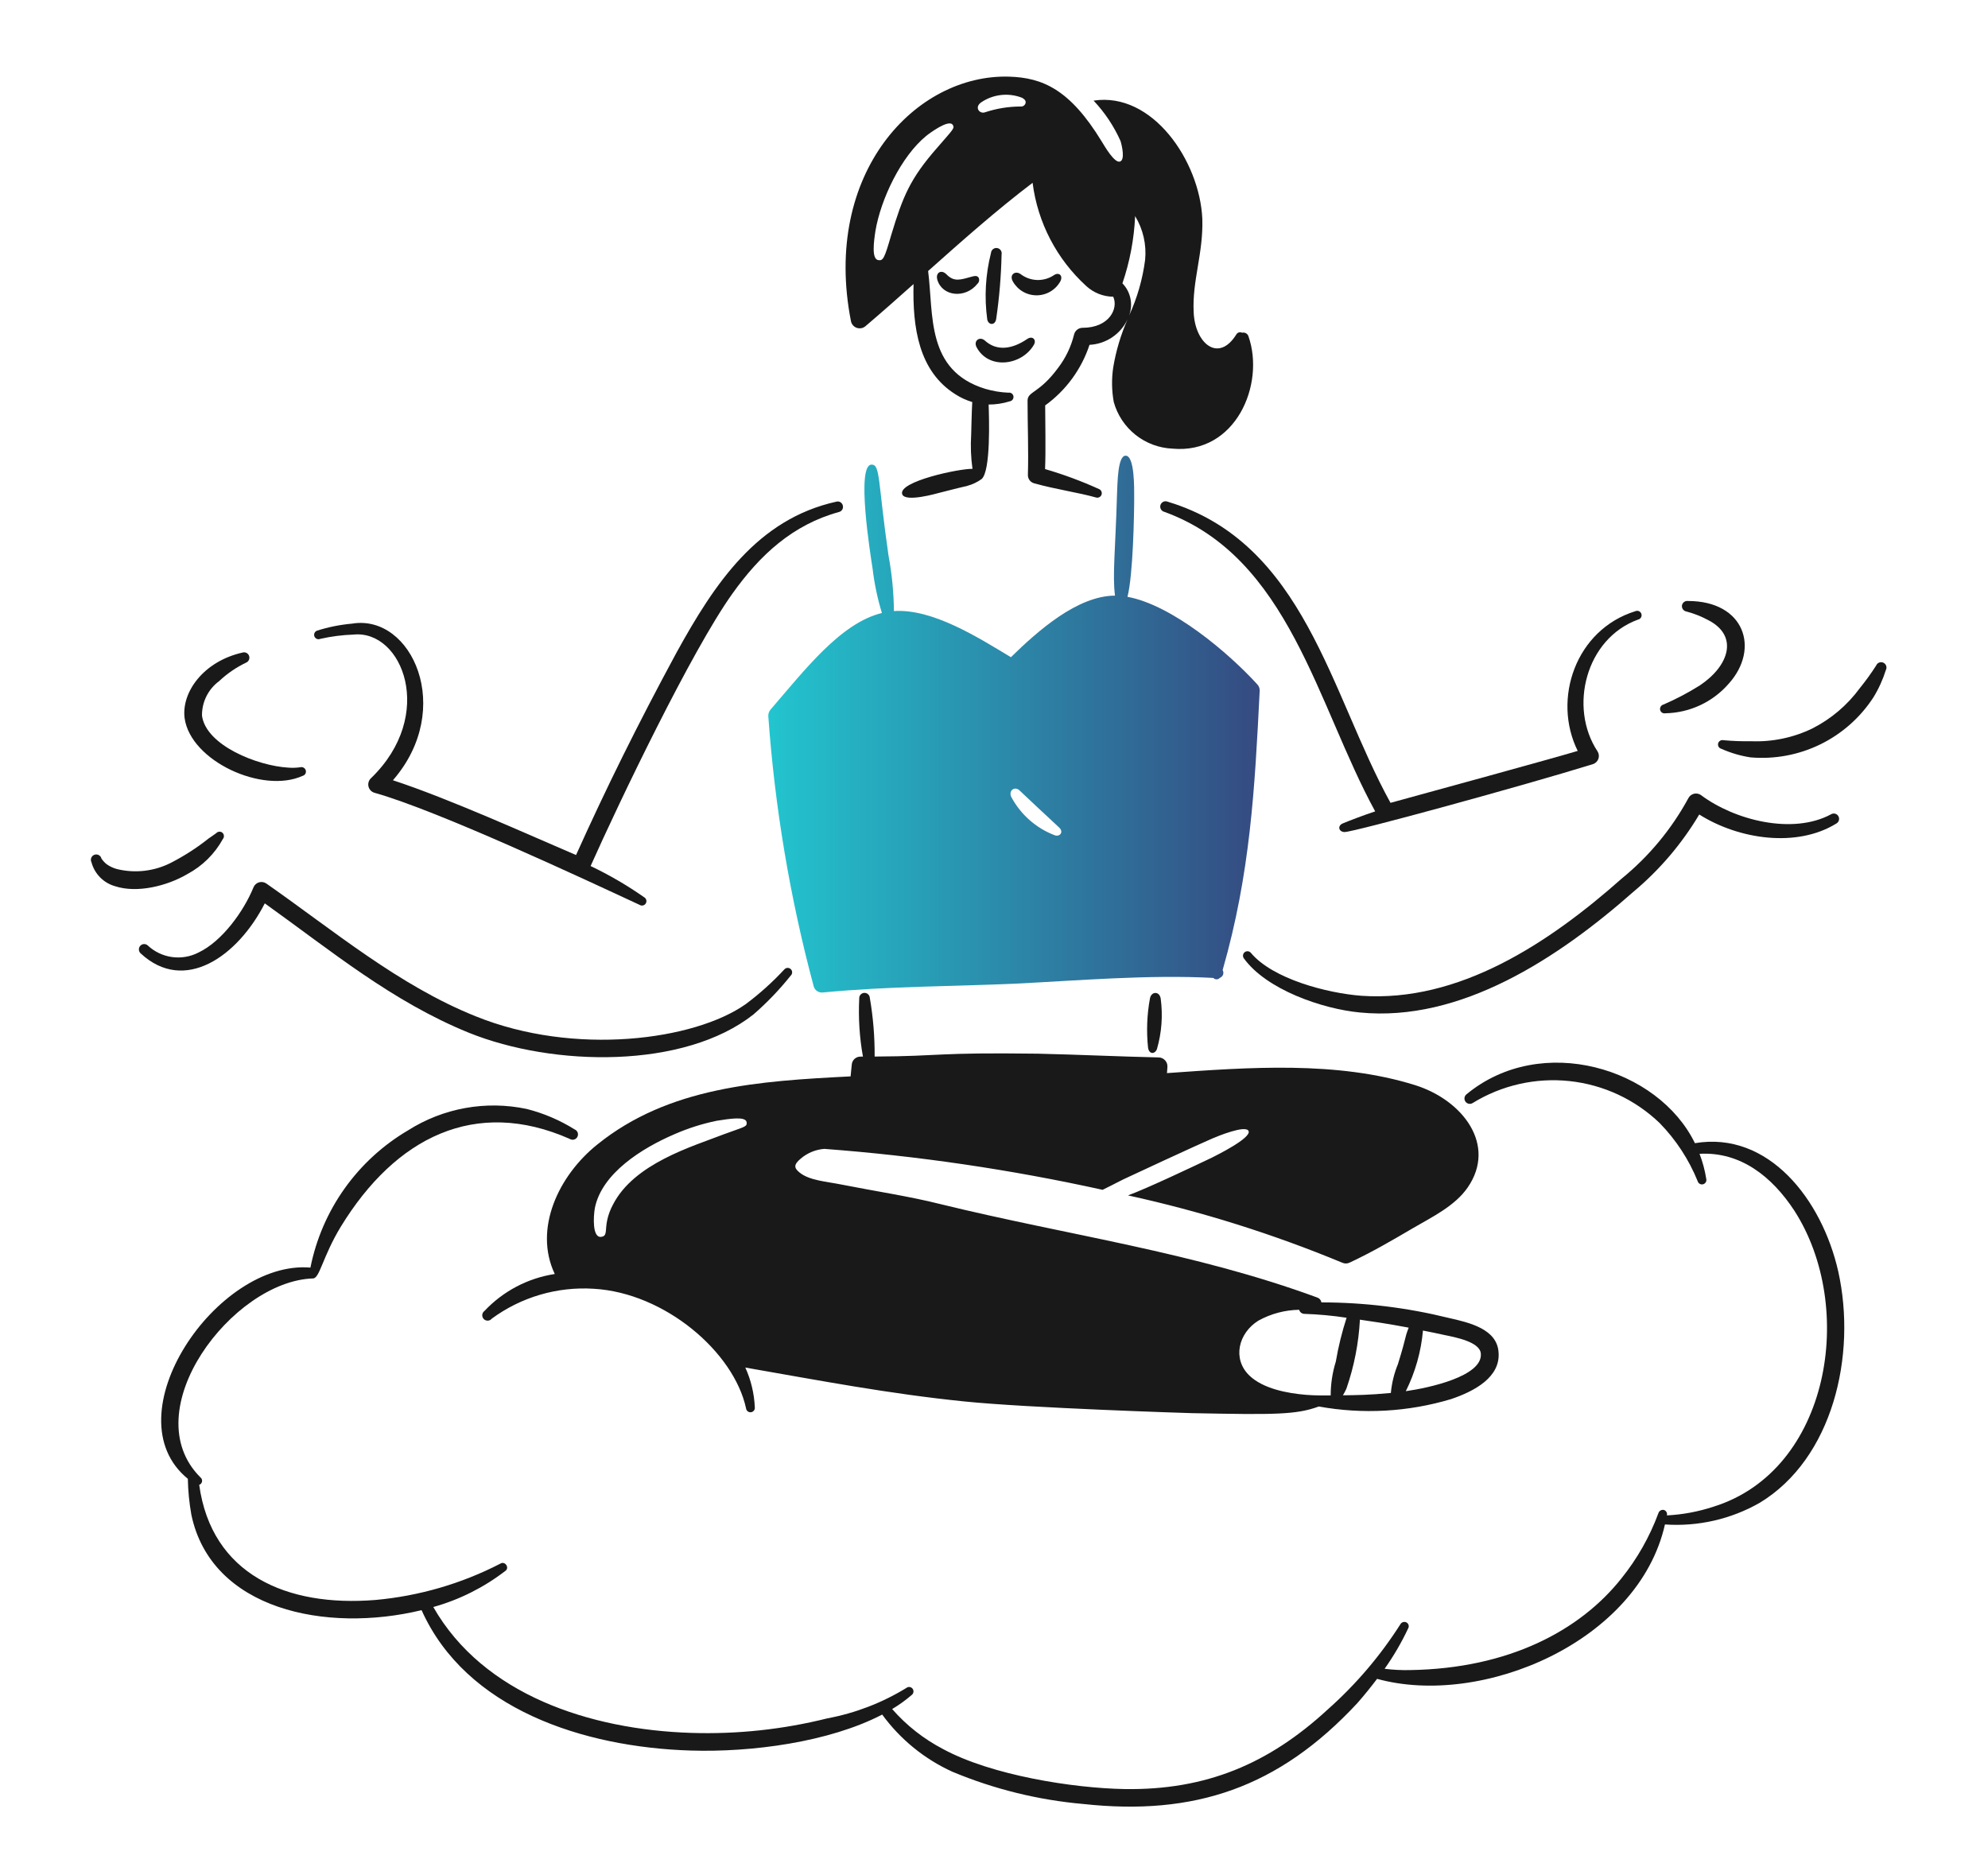
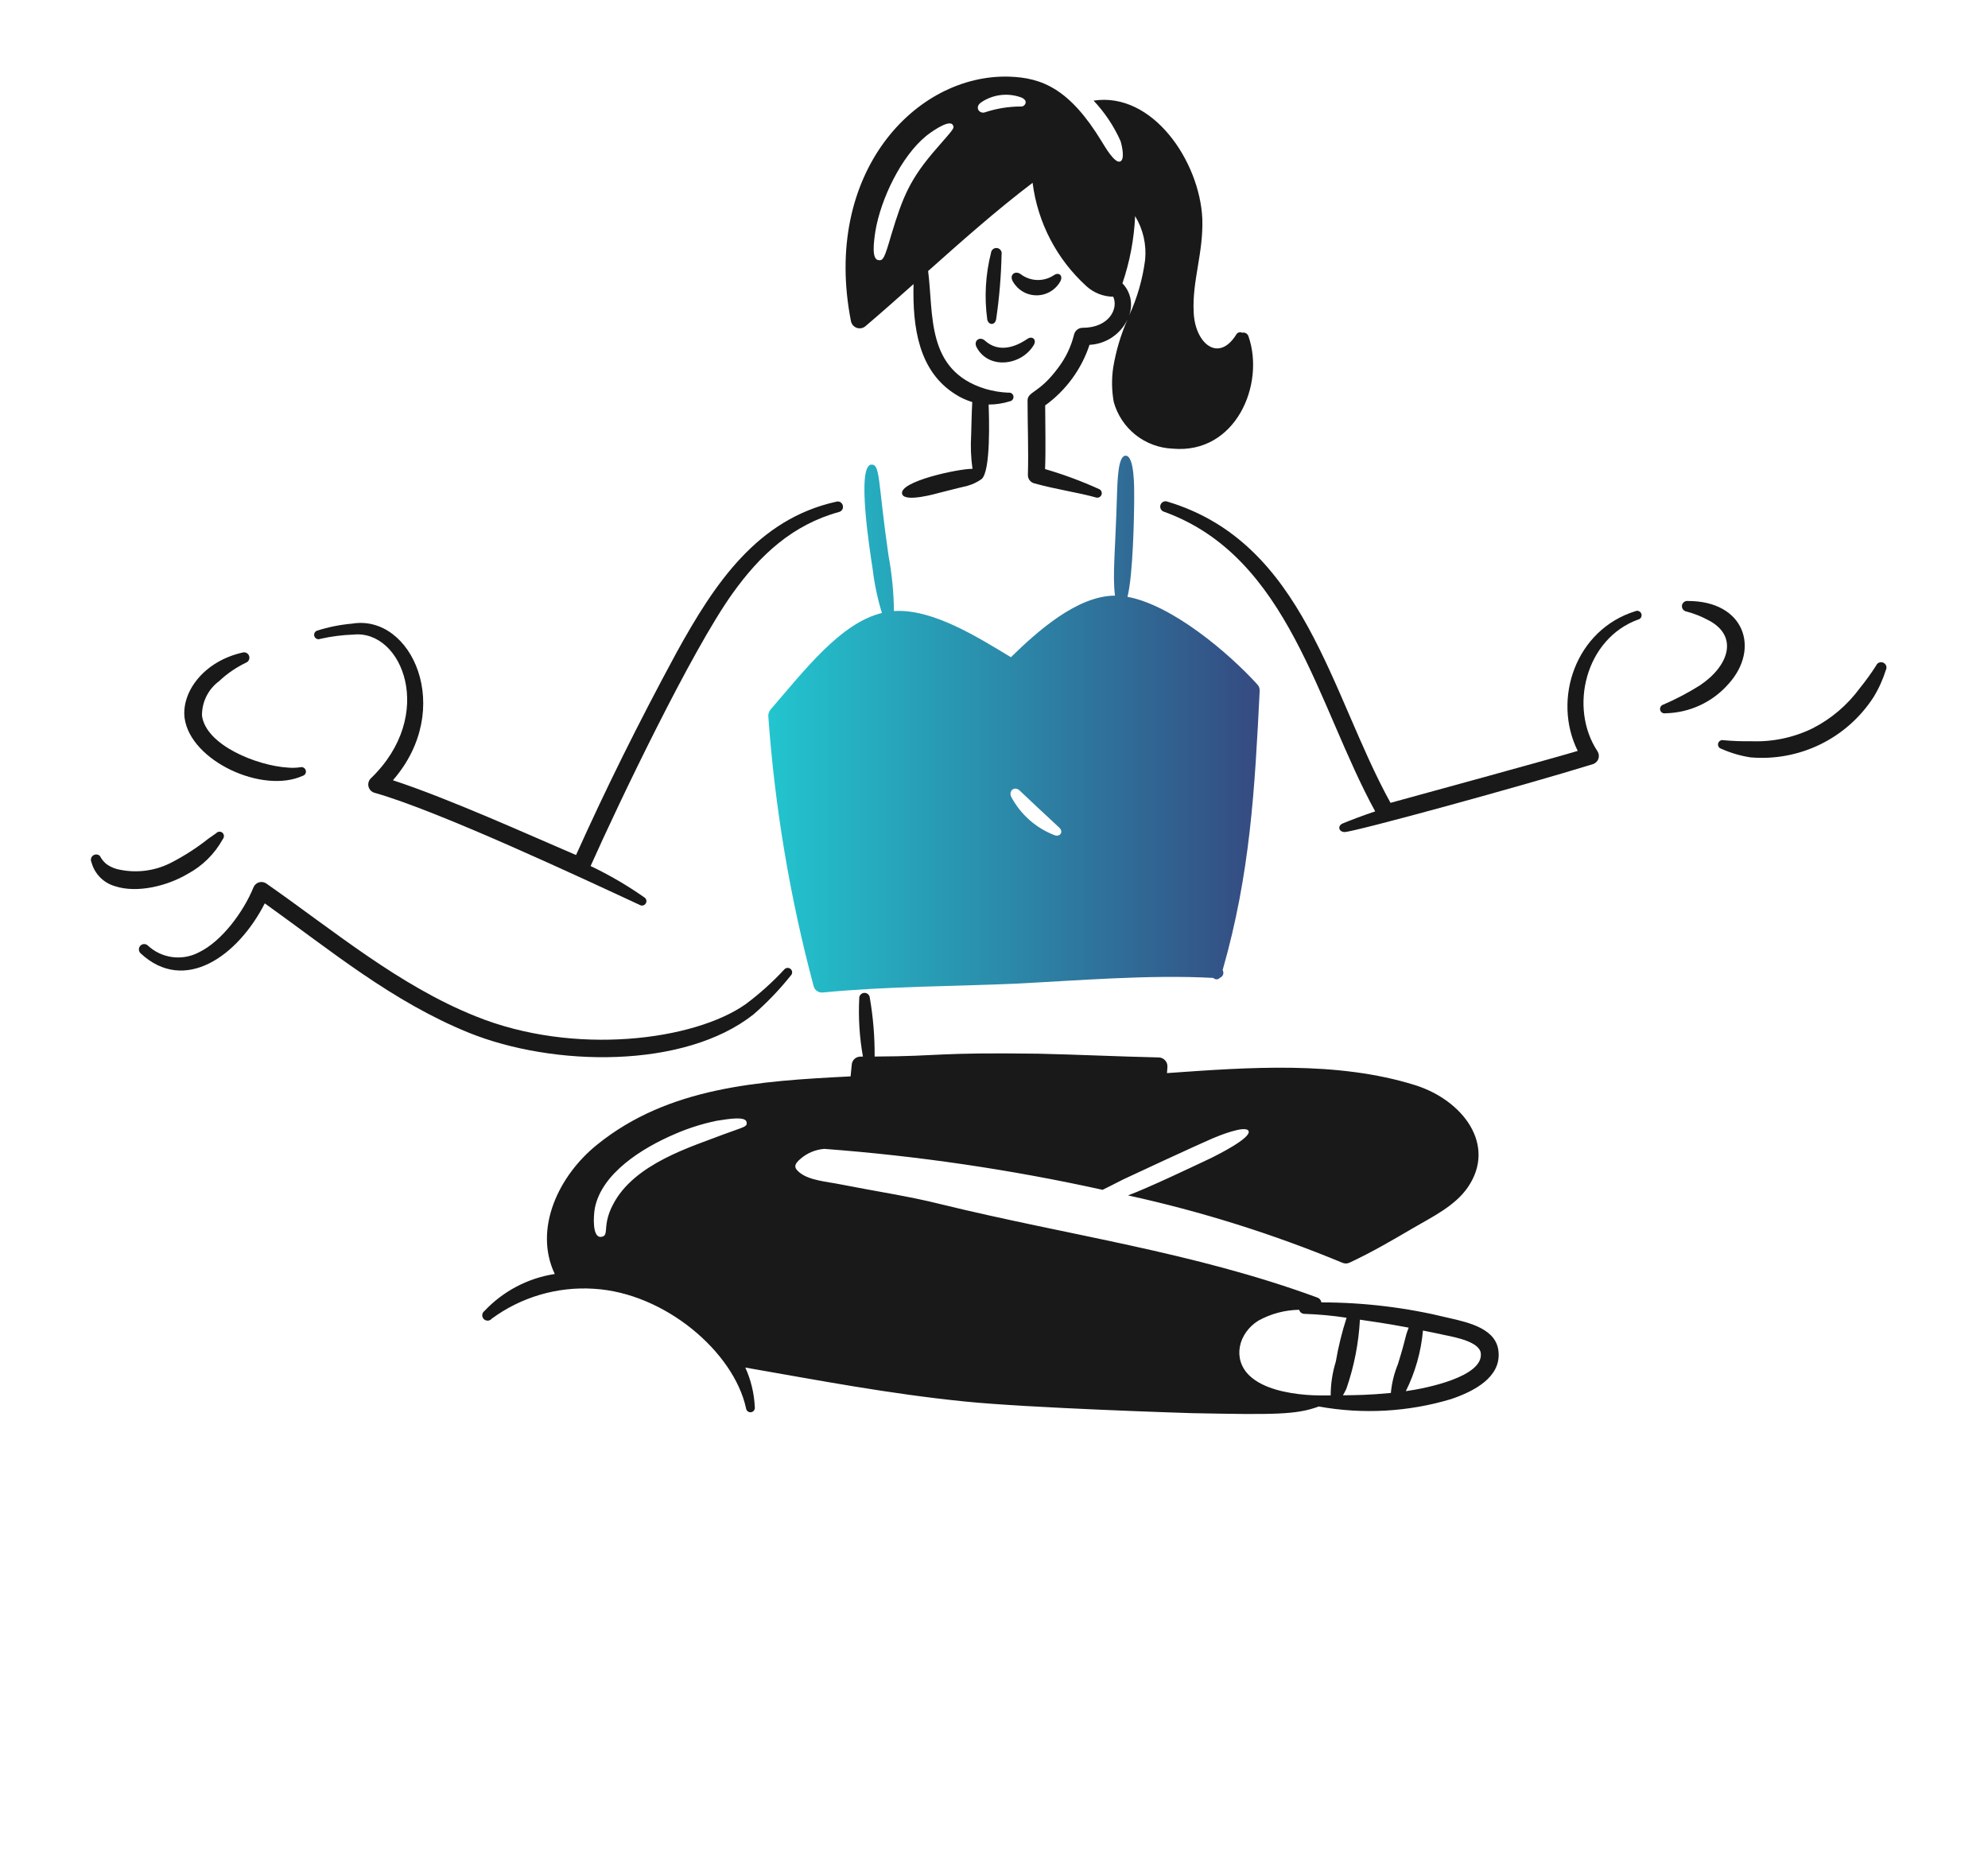
<svg xmlns="http://www.w3.org/2000/svg" width="279" height="262" viewBox="0 0 279 262" fill="none">
  <path d="M139.079 35.493C138.305 38.546 138.126 41.72 138.553 44.841C138.718 45.642 139.621 45.709 139.798 44.824C140.243 41.807 140.499 38.765 140.564 35.716C140.585 35.615 140.586 35.511 140.566 35.411C140.546 35.31 140.505 35.214 140.447 35.13C140.389 35.045 140.313 34.974 140.226 34.919C140.139 34.865 140.042 34.829 139.94 34.814C139.838 34.799 139.735 34.804 139.636 34.831C139.536 34.857 139.443 34.904 139.363 34.967C139.282 35.031 139.215 35.11 139.167 35.201C139.118 35.291 139.088 35.391 139.079 35.493Z" fill="#191919" />
-   <path d="M131.548 39.266C132.237 41.628 135.503 41.948 137.179 39.824C137.297 39.719 137.376 39.577 137.405 39.421C137.434 39.266 137.411 39.105 137.338 38.964C137.147 38.677 136.819 38.71 136.478 38.805C134.784 39.268 133.921 39.618 132.825 38.504C132.107 37.765 131.259 38.272 131.548 39.266Z" fill="#191919" />
  <path d="M142.149 39.509C142.485 40.103 142.974 40.597 143.565 40.938C144.156 41.279 144.827 41.456 145.51 41.449C146.192 41.443 146.86 41.253 147.445 40.901C148.029 40.549 148.508 40.047 148.833 39.446C149.213 38.625 148.567 38.156 147.891 38.633C147.198 39.092 146.378 39.324 145.547 39.297C144.715 39.27 143.912 38.986 143.25 38.482C142.469 37.911 141.6 38.578 142.149 39.509Z" fill="#191919" />
  <path d="M137.064 48.748C138.772 51.929 143.381 51.305 145.088 48.413C145.524 47.67 144.879 47.09 144.178 47.568C142 49.055 139.867 49.291 138.228 47.807C137.513 47.159 136.567 47.81 137.064 48.748Z" fill="#191919" />
  <path d="M34.075 91.579C28.57 92.802 25.448 97.144 25.907 100.783C26.738 106.815 36.855 111.462 42.481 108.887C42.56 108.866 42.634 108.829 42.699 108.779C42.764 108.729 42.818 108.666 42.858 108.595C42.898 108.524 42.923 108.445 42.932 108.364C42.941 108.282 42.934 108.2 42.911 108.122C42.889 108.042 42.85 107.967 42.799 107.902C42.748 107.837 42.684 107.783 42.611 107.743C42.539 107.702 42.459 107.677 42.377 107.667C42.294 107.657 42.211 107.664 42.131 107.687C41.566 107.768 40.993 107.784 40.424 107.735C36.151 107.484 28.916 104.637 28.348 100.445C28.335 99.504 28.547 98.573 28.965 97.73C29.384 96.887 29.997 96.155 30.754 95.596C31.877 94.537 33.157 93.659 34.55 92.996C34.723 92.92 34.86 92.783 34.936 92.611C35.012 92.439 35.021 92.245 34.961 92.067C34.901 91.888 34.777 91.739 34.612 91.648C34.447 91.558 34.255 91.532 34.072 91.576L34.075 91.579Z" fill="#191919" />
-   <path d="M12.836 121.013C13.047 121.815 13.465 122.548 14.047 123.139C14.629 123.73 15.355 124.158 16.154 124.382C19.247 125.399 23.478 124.342 26.299 122.675C28.399 121.555 30.128 119.849 31.275 117.763C31.381 117.638 31.434 117.477 31.425 117.314C31.416 117.151 31.346 116.997 31.227 116.884C31.104 116.776 30.943 116.72 30.779 116.729C30.615 116.738 30.461 116.811 30.35 116.933C30 117.205 29.648 117.411 29.298 117.667C27.644 118.982 25.865 120.131 23.985 121.096C21.646 122.287 18.957 122.599 16.408 121.974C15.887 121.833 15.396 121.601 14.957 121.288C14.681 121.063 14.44 120.8 14.239 120.506C14.215 120.403 14.169 120.305 14.105 120.22C14.04 120.136 13.959 120.066 13.865 120.015C13.772 119.964 13.668 119.934 13.562 119.926C13.456 119.918 13.35 119.933 13.25 119.969C13.15 120.005 13.058 120.062 12.982 120.137C12.906 120.211 12.846 120.3 12.807 120.399C12.768 120.498 12.75 120.605 12.755 120.711C12.76 120.817 12.788 120.921 12.836 121.016V121.013Z" fill="#191919" />
+   <path d="M12.836 121.013C13.047 121.815 13.465 122.548 14.047 123.139C14.629 123.73 15.355 124.158 16.154 124.382C19.247 125.399 23.478 124.342 26.299 122.675C28.399 121.555 30.128 119.849 31.275 117.763C31.381 117.638 31.434 117.477 31.425 117.314C31.416 117.151 31.346 116.997 31.227 116.884C31.104 116.776 30.943 116.72 30.779 116.729C30.615 116.738 30.461 116.811 30.35 116.933C30 117.205 29.648 117.411 29.298 117.667C27.644 118.982 25.865 120.131 23.985 121.096C21.646 122.287 18.957 122.599 16.408 121.974C15.887 121.833 15.396 121.601 14.957 121.288C14.681 121.063 14.44 120.8 14.239 120.506C14.04 120.136 13.959 120.066 13.865 120.015C13.772 119.964 13.668 119.934 13.562 119.926C13.456 119.918 13.35 119.933 13.25 119.969C13.15 120.005 13.058 120.062 12.982 120.137C12.906 120.211 12.846 120.3 12.807 120.399C12.768 120.498 12.75 120.605 12.755 120.711C12.76 120.817 12.788 120.921 12.836 121.016V121.013Z" fill="#191919" />
  <path d="M37.161 126.789C33.372 134.208 25.892 139.53 19.741 133.808C19.594 133.676 19.505 133.492 19.493 133.295C19.481 133.098 19.547 132.904 19.676 132.755C19.741 132.681 19.819 132.621 19.907 132.577C19.995 132.533 20.091 132.508 20.189 132.502C20.287 132.496 20.385 132.51 20.478 132.542C20.571 132.574 20.656 132.625 20.729 132.691C21.672 133.575 22.865 134.145 24.145 134.323C25.425 134.5 26.729 134.275 27.876 133.68C31.161 132.115 34.208 127.908 35.582 124.524C35.651 124.36 35.756 124.213 35.889 124.094C36.022 123.975 36.179 123.888 36.35 123.837C36.521 123.787 36.701 123.775 36.877 123.803C37.053 123.83 37.221 123.897 37.368 123.997C46.811 130.597 55.988 138.322 66.736 142.629C80.614 148.258 97.476 146.012 104.67 140.922C106.609 139.472 108.414 137.849 110.062 136.073C110.116 136.007 110.184 135.952 110.261 135.913C110.338 135.874 110.422 135.851 110.508 135.846C110.594 135.841 110.68 135.853 110.76 135.883C110.841 135.912 110.915 135.958 110.978 136.018C111.04 136.077 111.089 136.149 111.122 136.228C111.156 136.308 111.172 136.393 111.171 136.479C111.17 136.566 111.151 136.65 111.115 136.729C111.08 136.807 111.028 136.878 110.964 136.935C109.394 138.903 107.648 140.723 105.748 142.374C96.038 150.053 77.696 149.753 65.789 144.943C55.017 140.56 46.484 133.455 37.161 126.789Z" fill="#191919" />
  <path d="M118.281 70.951C118.26 70.855 118.219 70.764 118.161 70.684C118.104 70.604 118.03 70.537 117.946 70.486C117.862 70.436 117.768 70.403 117.67 70.389C117.573 70.376 117.474 70.383 117.379 70.409C106.312 72.858 100.309 81.85 94.943 91.595C89.455 101.738 84.98 110.812 80.843 120.006C74.121 117.129 62.988 112.083 55.143 109.51C63.866 99.484 57.779 86.143 49.416 87.528C47.741 87.676 46.089 88.007 44.487 88.516C44.409 88.545 44.339 88.589 44.278 88.646C44.218 88.703 44.17 88.771 44.137 88.847C44.104 88.923 44.086 89.004 44.084 89.087C44.083 89.169 44.099 89.251 44.129 89.328C44.16 89.405 44.206 89.475 44.264 89.533C44.323 89.592 44.392 89.638 44.469 89.67C44.545 89.701 44.627 89.717 44.71 89.716C44.792 89.715 44.874 89.698 44.95 89.665C46.482 89.319 48.043 89.118 49.612 89.064C56.484 88.367 61.237 100.37 52.069 109.218C51.91 109.365 51.794 109.552 51.732 109.76C51.67 109.967 51.665 110.187 51.717 110.398C51.769 110.608 51.877 110.8 52.029 110.954C52.18 111.109 52.371 111.22 52.58 111.275C61.434 113.762 81.927 123.362 89.758 126.997C89.829 127.043 89.907 127.074 89.99 127.088C90.072 127.102 90.156 127.1 90.238 127.081C90.319 127.062 90.396 127.027 90.464 126.978C90.531 126.928 90.588 126.866 90.631 126.794C90.674 126.723 90.702 126.643 90.714 126.56C90.725 126.477 90.72 126.393 90.698 126.312C90.676 126.232 90.638 126.156 90.587 126.09C90.535 126.024 90.471 125.97 90.398 125.929C88.019 124.264 85.507 122.799 82.886 121.55C86.926 112.495 97.068 91.318 102.78 83.327C106.665 77.872 111.25 73.646 117.744 71.858C117.84 71.835 117.931 71.794 118.01 71.736C118.09 71.677 118.157 71.604 118.207 71.519C118.257 71.434 118.29 71.34 118.302 71.242C118.315 71.145 118.308 71.045 118.281 70.951Z" fill="#191919" />
  <path d="M236.702 85.833C237.774 86.117 238.807 86.529 239.781 87.06C244.015 89.262 242.668 93.449 238.578 96.185C236.945 97.215 235.236 98.116 233.464 98.88C233.303 98.92 233.163 99.02 233.074 99.16C232.985 99.3 232.953 99.469 232.985 99.632C233.021 99.792 233.118 99.931 233.255 100.021C233.392 100.11 233.559 100.142 233.719 100.11C235.416 100.079 237.086 99.69 238.622 98.97C240.159 98.25 241.526 97.214 242.635 95.931C247.015 91.044 244.846 84.35 236.893 84.35C236.696 84.323 236.497 84.375 236.339 84.495C236.181 84.614 236.076 84.791 236.048 84.987C236.026 85.186 236.082 85.385 236.204 85.542C236.326 85.7 236.505 85.804 236.702 85.833Z" fill="#191919" />
  <path d="M263.302 93.411C262.601 94.505 261.839 95.56 261.021 96.569C259.27 98.961 256.98 100.907 254.337 102.247C251.681 103.531 248.75 104.144 245.803 104.034C244.497 104.056 243.192 104.008 241.892 103.891C241.731 103.85 241.56 103.874 241.416 103.959C241.273 104.043 241.169 104.181 241.127 104.342C241.107 104.421 241.103 104.503 241.115 104.584C241.127 104.665 241.154 104.742 241.196 104.812C241.238 104.882 241.293 104.943 241.359 104.991C241.424 105.04 241.499 105.075 241.578 105.094C242.879 105.677 244.252 106.082 245.661 106.298C249.027 106.59 252.41 105.963 255.447 104.483C258.485 103.002 261.063 100.725 262.907 97.893C263.65 96.69 264.239 95.398 264.662 94.049C264.71 93.959 264.74 93.86 264.749 93.758C264.758 93.656 264.746 93.553 264.713 93.456C264.681 93.359 264.63 93.27 264.562 93.193C264.494 93.117 264.411 93.055 264.319 93.012C264.226 92.968 264.126 92.944 264.024 92.941C263.921 92.938 263.82 92.955 263.725 92.993C263.629 93.03 263.543 93.086 263.47 93.158C263.398 93.23 263.34 93.316 263.302 93.411Z" fill="#191919" />
-   <path d="M238.476 114.316C236.035 118.419 232.918 122.08 229.257 125.145C218.649 134.508 204.981 143.495 190.843 142.104C185.54 141.598 177.706 138.876 174.558 134.495C174.465 134.363 174.427 134.201 174.451 134.042C174.475 133.883 174.559 133.739 174.686 133.64C174.814 133.542 174.974 133.496 175.134 133.512C175.294 133.529 175.441 133.607 175.546 133.729C178.608 137.403 186.262 139.392 191.051 139.759C204.717 140.706 217.289 132.451 227.629 123.28C231.436 120.172 234.6 116.352 236.945 112.033C237.024 111.877 237.136 111.74 237.273 111.631C237.41 111.522 237.569 111.444 237.739 111.404C237.909 111.363 238.086 111.359 238.258 111.394C238.429 111.428 238.591 111.5 238.732 111.603C243.426 115.111 251.574 117.204 256.981 114.283C257.065 114.233 257.159 114.2 257.256 114.186C257.354 114.172 257.453 114.178 257.548 114.204C257.643 114.229 257.733 114.273 257.811 114.333C257.888 114.393 257.954 114.468 258.002 114.554C258.1 114.726 258.127 114.929 258.076 115.12C258.025 115.311 257.902 115.475 257.731 115.575C252.168 119.02 244.031 117.828 238.476 114.316Z" fill="#191919" />
  <path d="M229.506 85.785C221.138 88.372 217.813 98.118 221.419 105.39C218.101 106.395 200.57 111.196 195.147 112.68C186.679 97.339 183.123 76.222 163.881 70.417C163.785 70.375 163.682 70.353 163.577 70.353C163.473 70.354 163.37 70.376 163.274 70.418C163.179 70.46 163.093 70.522 163.023 70.599C162.953 70.676 162.899 70.767 162.866 70.865C162.833 70.964 162.82 71.069 162.83 71.173C162.839 71.277 162.87 71.378 162.92 71.469C162.971 71.56 163.04 71.64 163.123 71.704C163.206 71.767 163.301 71.812 163.402 71.837C180.936 78.202 184.815 98.936 192.996 113.879C191.183 114.481 189.361 115.189 188.452 115.567C187.682 115.885 187.85 116.755 188.691 116.779C189.905 116.813 214.022 110.209 223.541 107.251C223.719 107.196 223.882 107.101 224.016 106.972C224.151 106.844 224.254 106.686 224.318 106.511C224.381 106.336 224.403 106.149 224.382 105.964C224.361 105.779 224.297 105.602 224.196 105.446C220.126 99.288 222.541 89.628 229.89 86.958C229.976 86.941 230.057 86.905 230.128 86.854C230.199 86.803 230.259 86.737 230.302 86.662C230.346 86.586 230.374 86.502 230.383 86.415C230.392 86.328 230.383 86.24 230.356 86.157C230.329 86.073 230.284 85.997 230.225 85.932C230.166 85.867 230.095 85.816 230.014 85.781C229.934 85.746 229.847 85.728 229.76 85.728C229.672 85.729 229.586 85.749 229.506 85.785Z" fill="#191919" />
-   <path d="M161.396 140.083C160.965 142.392 160.873 144.751 161.125 147.086C161.304 148.032 162.107 147.945 162.369 147.236C163.034 144.937 163.213 142.524 162.895 140.152C162.722 139.09 161.611 139.131 161.396 140.083Z" fill="#191919" />
-   <path d="M257.984 178.448C255.701 168.356 248.193 158.709 237.868 160.446C232.73 149.889 216.313 144.903 205.806 153.591C205.657 153.71 205.559 153.882 205.532 154.071C205.505 154.26 205.551 154.452 205.661 154.609C205.771 154.765 205.936 154.874 206.123 154.913C206.31 154.952 206.505 154.919 206.668 154.819C210.736 152.311 215.523 151.225 220.276 151.733C225.029 152.242 229.478 154.315 232.924 157.627C235.212 159.973 237.022 162.741 238.253 165.778C238.297 165.937 238.403 166.073 238.547 166.154C238.691 166.236 238.862 166.257 239.021 166.212C239.181 166.168 239.316 166.062 239.398 165.918C239.479 165.774 239.5 165.603 239.456 165.444C239.269 164.245 238.954 163.071 238.516 161.939C244.257 161.622 248.68 165.124 251.818 169.911C260.567 183.495 256.817 206.376 240.476 211.466C238.361 212.163 236.162 212.575 233.938 212.689C233.979 212.53 233.957 212.362 233.877 212.219C233.797 212.076 233.664 211.969 233.508 211.922C233.345 211.889 233.177 211.918 233.035 212.004C232.893 212.089 232.789 212.225 232.742 212.384C231.518 215.69 229.767 218.777 227.558 221.525C221.765 228.838 211.765 234.176 197.935 234.398C196.727 234.428 195.518 234.368 194.318 234.218C195.587 232.427 196.694 230.528 197.627 228.541C197.667 228.472 197.692 228.395 197.702 228.315C197.711 228.235 197.705 228.154 197.683 228.077C197.66 227.999 197.623 227.927 197.572 227.865C197.521 227.802 197.459 227.751 197.388 227.713C197.243 227.636 197.075 227.618 196.917 227.663C196.76 227.708 196.626 227.811 196.543 227.952C193.708 232.407 190.266 236.444 186.315 239.948C178.066 247.544 169.286 251.271 157.841 251.098C150.657 250.976 139.178 249.186 132.349 245.483C129.639 244.072 127.217 242.167 125.206 239.867C126.18 239.29 127.102 238.627 127.958 237.886C128.089 237.784 128.174 237.635 128.195 237.471C128.216 237.306 128.171 237.141 128.07 237.009C128.019 236.944 127.956 236.89 127.884 236.849C127.812 236.809 127.733 236.783 127.651 236.774C127.569 236.765 127.486 236.773 127.407 236.797C127.328 236.821 127.255 236.86 127.191 236.913C123.792 238.996 120.04 240.44 116.122 241.172C109.879 242.733 103.451 243.42 97.02 243.215C82.742 242.764 67.831 237.841 60.81 225.548C64.461 224.528 67.882 222.816 70.887 220.505C71.576 220.086 70.887 219.016 70.202 219.469C64.751 222.277 58.809 224.005 52.702 224.557C40.181 225.579 29.69 220.948 27.957 208.399C28.061 208.364 28.154 208.301 28.224 208.217C28.295 208.133 28.341 208.031 28.358 207.922C28.375 207.814 28.362 207.703 28.32 207.602C28.278 207.5 28.21 207.412 28.121 207.347C18.786 198.011 32.614 179.813 43.914 179.43C44.86 179.466 45.26 176.398 47.824 172.176C55.504 159.623 66.705 154 79.952 159.843C80.04 159.9 80.138 159.938 80.242 159.955C80.345 159.972 80.45 159.968 80.552 159.942C80.653 159.915 80.748 159.868 80.83 159.804C80.912 159.739 80.979 159.658 81.028 159.565C81.077 159.473 81.106 159.371 81.114 159.267C81.121 159.163 81.107 159.058 81.072 158.959C81.036 158.861 80.981 158.771 80.909 158.695C80.837 158.619 80.75 158.559 80.653 158.519C78.577 157.221 76.311 156.252 73.938 155.648C68.203 154.429 62.218 155.505 57.268 158.647C53.756 160.711 50.719 163.494 48.358 166.813C45.996 170.133 44.364 173.914 43.566 177.909C30.411 176.799 15.51 198.721 26.362 207.553C26.394 209.246 26.559 210.935 26.857 212.603C29.656 225.938 45.756 229.23 59.165 225.989C65.393 239.861 81.804 245.223 96.939 245.692C105.432 245.958 116.334 244.532 123.809 240.643C126.345 244.118 129.734 246.88 133.65 248.663C139.505 251.111 145.705 252.639 152.028 253.193C167.591 254.879 179.419 250.95 190.487 239.043C191.459 237.939 192.378 236.796 193.262 235.63C207.976 239.691 229.952 230.438 233.662 213.96C238.304 214.281 242.937 213.221 246.976 210.913C257.192 204.72 260.607 190.259 257.984 178.448Z" fill="#191919" />
  <path d="M176.477 96.084C172.398 91.593 164.475 84.906 158.231 83.766C159.021 80.72 159.174 72.185 159.174 69.859C159.174 68.561 159.247 63.931 157.962 63.956C156.855 63.979 156.837 67.742 156.759 69.508C156.544 77.059 156.106 80.734 156.482 83.597C151.176 83.62 145.62 88.579 141.872 92.24C137.209 89.43 130.877 85.411 125.455 85.763C125.427 83.127 125.17 80.499 124.685 77.908C123.181 67.45 123.559 65.185 122.309 65.209C120.138 65.251 122.143 77.729 122.468 79.854C122.717 81.949 123.153 84.018 123.769 86.035C117.997 87.439 112.991 93.965 108.127 99.606C107.915 99.867 107.808 100.196 107.826 100.531C108.74 113.334 110.871 126.02 114.191 138.418C114.264 138.696 114.435 138.938 114.673 139.099C114.91 139.26 115.198 139.33 115.483 139.295C124.93 138.4 133.431 138.468 142.633 138.051C150.989 137.642 161.268 136.762 170.279 137.254C170.338 137.318 170.411 137.368 170.491 137.402C170.571 137.436 170.658 137.453 170.745 137.451C170.832 137.449 170.918 137.43 170.997 137.393C171.076 137.356 171.146 137.303 171.204 137.238C171.306 137.199 171.399 137.138 171.476 137.06C171.552 136.982 171.611 136.888 171.648 136.785C171.684 136.681 171.698 136.571 171.687 136.462C171.677 136.353 171.643 136.248 171.587 136.153C175.463 122.627 176.099 110.756 176.787 96.926C176.796 96.616 176.685 96.314 176.477 96.084ZM148.025 117.232C145.392 116.23 143.214 114.301 141.9 111.809C141.526 110.876 142.487 110.278 143.161 111.01C143.29 111.153 147.094 114.706 148.648 116.148C149.315 116.765 148.75 117.488 148.025 117.232Z" fill="url(#paint0_linear_773_17499)" />
  <path d="M175.21 47.193C175.151 47.013 175.026 46.863 174.86 46.771C174.695 46.68 174.501 46.654 174.317 46.699C174.18 46.63 174.023 46.614 173.875 46.655C173.727 46.697 173.601 46.792 173.52 46.922C170.993 51.001 167.693 48.181 167.522 43.812C167.298 39.374 168.901 35.539 168.734 30.666C168.353 22.616 161.754 12.858 153.475 14.122C155.047 15.785 156.326 17.703 157.258 19.793C157.463 20.461 157.899 22.389 157.21 22.665C156.429 22.977 155.029 20.524 154.626 19.873C150.141 12.503 146.285 10.908 141.631 10.757C128.492 10.365 115.346 24.294 119.427 45.085C119.47 45.297 119.568 45.494 119.711 45.657C119.853 45.82 120.036 45.942 120.24 46.013C120.444 46.084 120.664 46.1 120.876 46.061C121.089 46.022 121.288 45.927 121.453 45.788C123.739 43.845 125.978 41.859 128.209 39.869C128.059 45.962 128.926 52.103 134.087 55.342C134.818 55.813 135.613 56.178 136.447 56.426C136.361 57.894 136.308 60.807 136.296 61.025C136.196 62.62 136.257 64.221 136.48 65.804C134.651 65.755 126.049 67.574 126.613 69.35C127.001 70.573 131.646 69.21 131.798 69.174C136.722 67.908 135.231 68.365 135.77 68.186C136.481 67.992 137.153 67.673 137.752 67.243C139.074 66.151 138.805 58.5 138.746 56.778C139.75 56.78 140.749 56.628 141.706 56.327C141.869 56.303 142.015 56.215 142.114 56.084C142.212 55.952 142.254 55.787 142.231 55.624C142.219 55.543 142.191 55.465 142.148 55.395C142.105 55.325 142.048 55.264 141.981 55.217C141.914 55.169 141.838 55.135 141.758 55.118C141.677 55.1 141.594 55.099 141.514 55.114C140.411 55.069 139.318 54.886 138.261 54.571C129.931 52.005 131.041 44.127 130.254 38.038C134.967 33.84 139.876 29.478 144.917 25.658C145.626 31.235 148.302 36.377 152.463 40.158C153.493 41.102 154.836 41.631 156.232 41.644C156.993 43.299 155.67 46.006 151.946 46.006C151.665 46.004 151.392 46.098 151.171 46.272C150.951 46.446 150.796 46.69 150.734 46.964C150.319 48.646 149.565 50.226 148.517 51.605C145.826 55.277 144.209 54.889 144.209 56.248C144.209 59.557 144.359 63.242 144.257 66.649C144.248 66.914 144.328 67.174 144.485 67.388C144.641 67.602 144.864 67.757 145.119 67.829C148.294 68.711 151.278 69.111 153.812 69.822C153.966 69.87 154.133 69.856 154.277 69.785C154.421 69.713 154.533 69.589 154.588 69.438C154.643 69.287 154.639 69.12 154.575 68.972C154.511 68.824 154.392 68.706 154.244 68.643C151.788 67.528 149.256 66.589 146.667 65.835C146.782 63.062 146.682 59.231 146.682 56.901C149.599 54.793 151.776 51.817 152.904 48.399C154.038 48.343 155.135 47.978 156.077 47.346C157.019 46.713 157.771 45.835 158.252 44.807C157.293 46.974 156.613 49.255 156.228 51.593C155.992 53.198 156.018 54.83 156.308 56.426C156.815 58.245 157.884 59.857 159.362 61.032C160.841 62.207 162.653 62.884 164.539 62.967C173.424 63.788 177.573 53.941 175.21 47.193ZM131.558 20.702C127.705 25.085 126.714 27.581 125.091 32.937C124.119 36.287 123.95 36.616 123.258 36.509C122.298 36.359 122.632 33.922 122.858 32.426C123.61 27.939 126.467 21.95 129.988 19.075C130.473 18.68 133.106 16.733 133.69 17.495C134.028 17.995 133.818 18.08 131.558 20.702ZM143.216 14.947C141.525 14.954 139.845 15.229 138.239 15.761C137.487 16.041 136.684 15.066 137.712 14.358C138.542 13.797 139.495 13.447 140.491 13.335C141.486 13.224 142.493 13.355 143.427 13.719C143.743 13.886 143.992 14.101 143.937 14.438C143.904 14.598 143.811 14.74 143.677 14.834C143.543 14.929 143.379 14.969 143.216 14.947ZM160.71 36.455C160.362 39.17 159.601 41.815 158.454 44.3C158.745 43.534 158.813 42.701 158.648 41.898C158.484 41.096 158.094 40.356 157.524 39.767C158.563 36.722 159.163 33.545 159.305 30.331C160.423 32.167 160.916 34.317 160.71 36.457V36.455Z" fill="#191919" />
  <path d="M203.261 184.961C197.433 183.524 191.453 182.797 185.45 182.793C185.425 182.638 185.357 182.493 185.256 182.373C185.154 182.253 185.021 182.163 184.872 182.112C167.379 175.687 150.108 173.438 131.912 168.983C127.756 167.93 122.619 167.151 118.097 166.255C116.023 165.835 113.585 165.692 112.212 164.564C111.46 163.952 111.329 163.486 112.372 162.618C113.303 161.819 114.466 161.338 115.689 161.247C128.826 162.234 141.876 164.154 154.74 166.993C157.182 165.79 156.633 166.016 157.694 165.506C158.093 165.298 168.606 160.433 170.137 159.791C170.922 159.454 174.809 157.856 175.226 158.738C175.668 159.718 170.629 162.197 170.058 162.487C167.472 163.716 161.033 166.774 158.307 167.776C168.594 170.029 178.66 173.192 188.387 177.227C188.548 177.299 188.723 177.335 188.9 177.332C189.076 177.33 189.25 177.288 189.409 177.21C192.51 175.761 195.353 174.103 198.293 172.376C200.981 170.805 204.181 169.272 205.982 166.661C210.077 160.717 205.329 154.429 198.612 152.305C187.643 148.876 175.271 149.795 163.774 150.613C163.819 149.772 163.98 149.372 163.518 148.828C163.406 148.701 163.269 148.598 163.115 148.527C162.961 148.455 162.794 148.416 162.625 148.413C156.962 148.285 151.331 148.014 145.668 147.886C131.043 147.694 132.419 148.237 122.748 148.289C122.768 145.525 122.541 142.764 122.07 140.039C122.062 139.942 122.036 139.847 121.992 139.76C121.948 139.673 121.887 139.595 121.813 139.531C121.739 139.468 121.653 139.419 121.561 139.389C121.468 139.358 121.37 139.346 121.273 139.354C121.175 139.361 121.08 139.387 120.993 139.431C120.906 139.475 120.828 139.536 120.764 139.61C120.701 139.684 120.652 139.77 120.622 139.863C120.591 139.956 120.579 140.053 120.587 140.151C120.45 142.877 120.625 145.61 121.107 148.297C120.997 148.297 120.887 148.297 120.778 148.297C120.459 148.29 120.151 148.408 119.918 148.625C119.686 148.843 119.548 149.143 119.534 149.461L119.374 151.072C106.527 151.721 93.852 152.54 83.817 160.643C78.427 164.963 74.84 172.437 77.857 178.808C74.084 179.388 70.613 181.212 67.996 183.991C67.909 184.053 67.835 184.133 67.781 184.226C67.727 184.319 67.694 184.423 67.683 184.53C67.672 184.637 67.685 184.745 67.719 184.846C67.754 184.948 67.81 185.041 67.884 185.12C67.957 185.198 68.047 185.26 68.147 185.3C68.246 185.341 68.353 185.36 68.461 185.356C68.568 185.351 68.674 185.324 68.77 185.276C68.866 185.227 68.95 185.159 69.017 185.075C73.146 182.039 78.213 180.554 83.327 180.88C93.284 181.452 102.986 189.732 104.702 197.662C104.711 197.744 104.737 197.824 104.777 197.896C104.817 197.968 104.871 198.031 104.936 198.082C105 198.133 105.075 198.17 105.154 198.192C105.233 198.214 105.316 198.22 105.398 198.209C105.48 198.198 105.559 198.172 105.63 198.13C105.701 198.089 105.763 198.034 105.813 197.968C105.863 197.902 105.899 197.827 105.919 197.747C105.939 197.668 105.943 197.584 105.931 197.503C105.846 195.58 105.394 193.691 104.599 191.938C115.067 193.764 124.741 195.62 135.358 196.697C144.332 197.616 166.677 198.327 167.293 198.339C178.913 198.563 181.882 198.575 185.085 197.405C191.261 198.524 197.614 198.17 203.628 196.372C206.937 195.259 210.592 193.289 210.312 189.799C210.094 186.557 206.334 185.648 203.261 184.961ZM101.559 159.207C97.17 160.913 88.973 163.289 86.021 169.081C85.659 169.749 85.391 170.463 85.224 171.203C84.894 172.707 85.273 173.491 84.362 173.595C83.121 173.745 83.268 170.773 83.485 169.543C84.46 164.679 90.088 161.147 94.651 159.19C96.548 158.359 98.526 157.728 100.554 157.307C102.449 157.007 104.641 156.658 104.781 157.5C104.893 158.177 104.433 158.141 101.559 159.207ZM187.471 191.103C186.994 192.641 186.751 194.243 186.751 195.853C185.97 195.853 184.597 195.877 183.268 195.766C180.622 195.543 177.286 194.91 175.35 193.071C172.899 190.715 173.81 187.087 176.611 185.35C178.363 184.384 180.325 183.862 182.326 183.83C182.368 183.991 182.462 184.134 182.592 184.237C182.723 184.341 182.883 184.399 183.05 184.403C185.037 184.467 187.018 184.649 188.983 184.95C188.331 186.962 187.826 189.018 187.471 191.103ZM196.195 191.443C195.661 192.739 195.324 194.108 195.196 195.504C192.038 195.805 190.401 195.805 188.469 195.833C188.649 195.532 188.812 195.222 188.957 194.902C190.039 191.779 190.677 188.52 190.854 185.219C192.775 185.501 194.522 185.741 197.697 186.337C197.03 188.095 197.505 187.203 196.193 191.443H196.195ZM197.294 195.254C198.622 192.593 199.439 189.707 199.701 186.745C200.712 186.949 201.733 187.146 202.709 187.37C204.272 187.692 207.708 188.334 207.823 189.986C208.099 193.171 200.489 194.806 197.293 195.254H197.294Z" fill="#191919" />
  <defs>
    <linearGradient id="paint0_linear_773_17499" x1="107.824" y1="98.428" x2="176.787" y2="98.428" gradientUnits="userSpaceOnUse">
      <stop stop-color="#22C5CF" />
      <stop offset="1" stop-color="#354A81" />
    </linearGradient>
  </defs>
</svg>